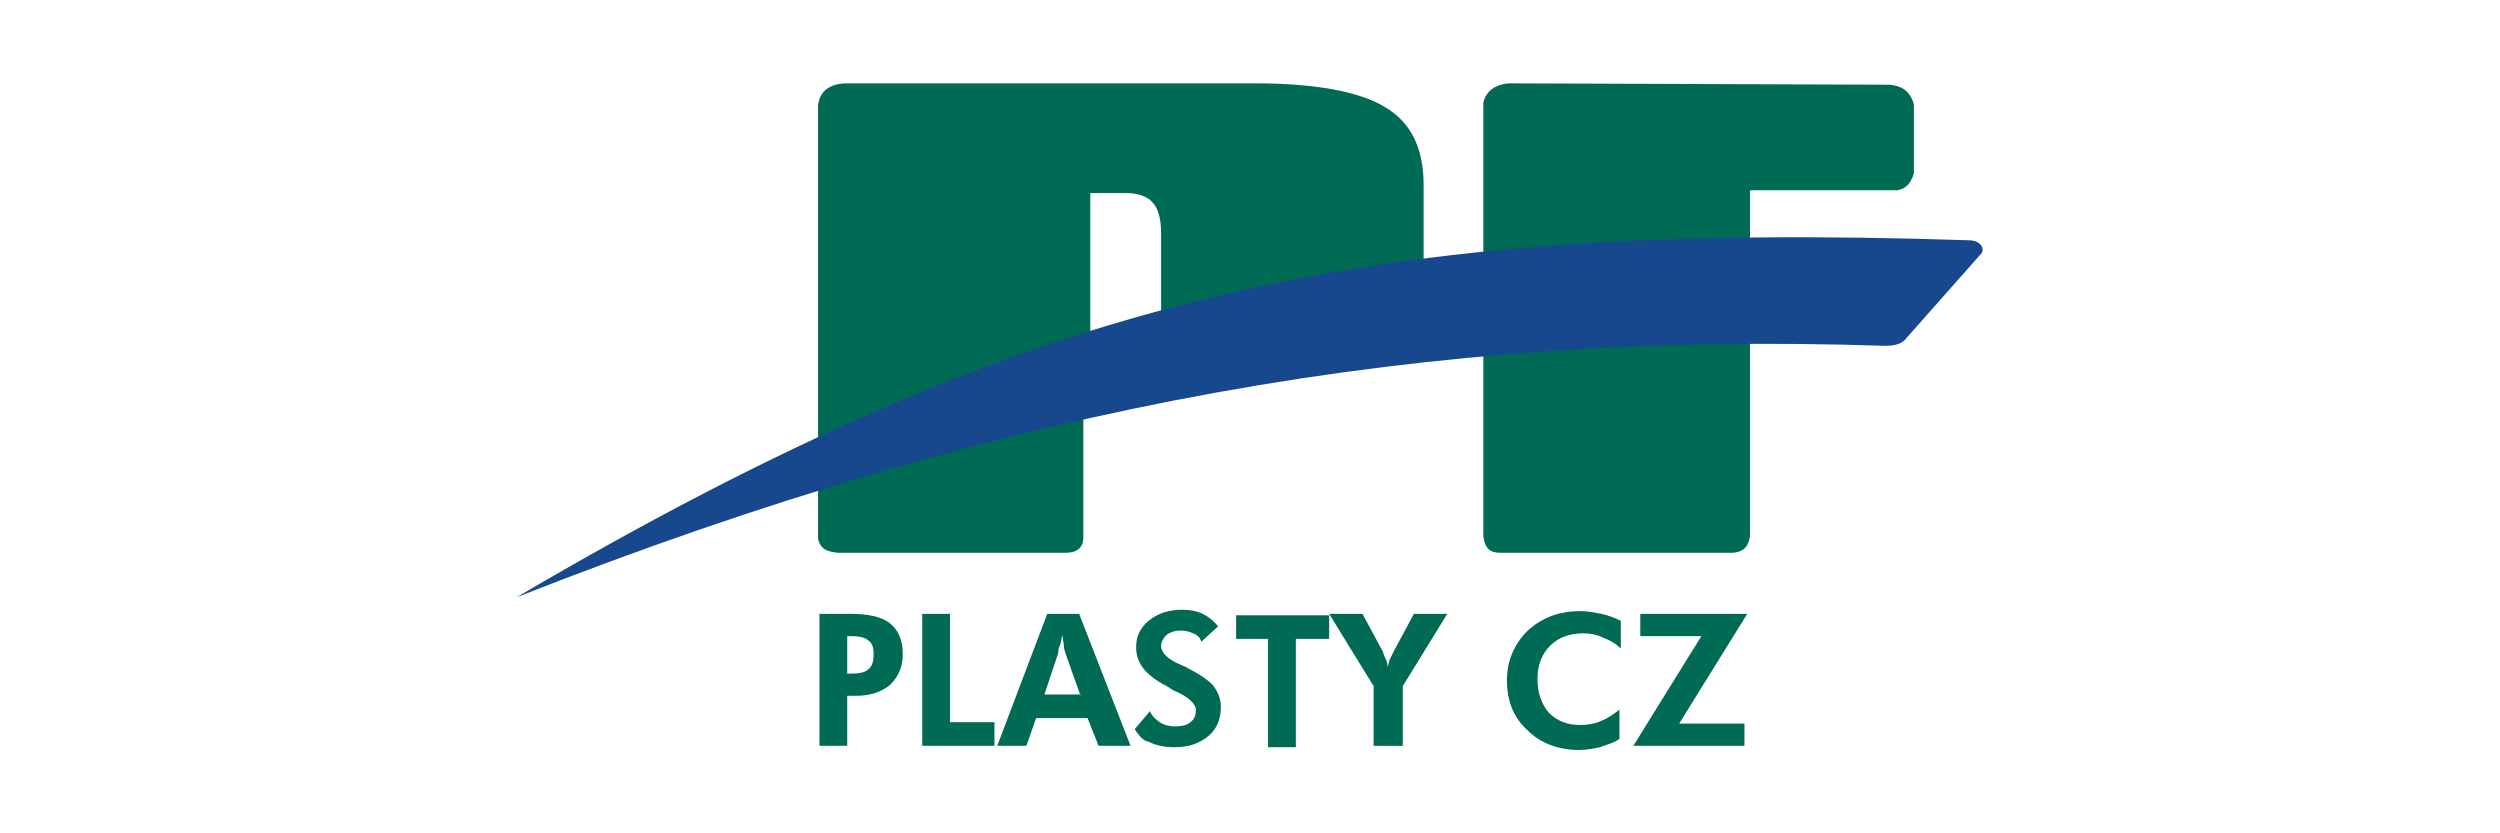
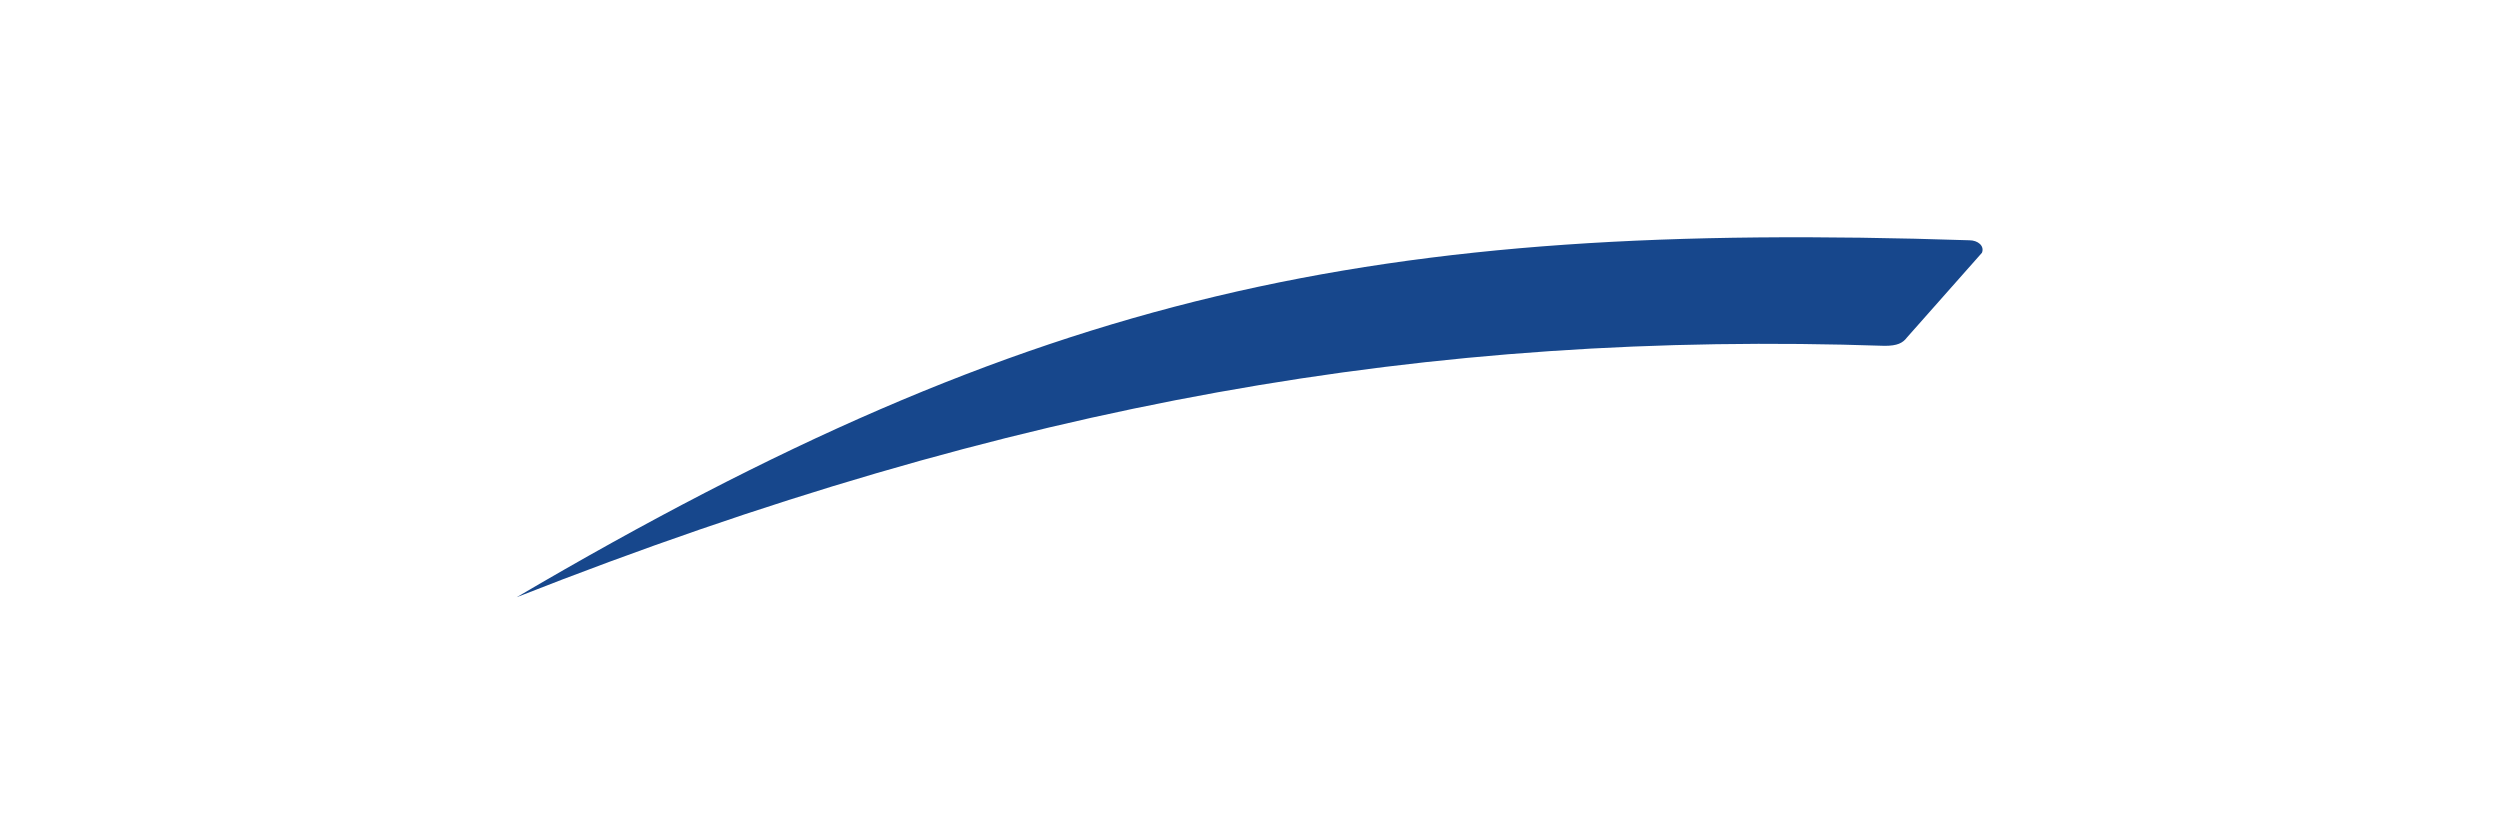
<svg xmlns="http://www.w3.org/2000/svg" version="1.1" id="Vrstva_1" x="0px" y="0px" viewBox="0 0 180 60" style="enable-background:new 0 0 180 60;" xml:space="preserve">
  <style type="text/css">
	.st0{fill-rule:evenodd;clip-rule:evenodd;fill:#006B54;}
	.st1{fill-rule:evenodd;clip-rule:evenodd;fill:#17478C;}
</style>
  <g>
-     <path class="st0" d="M106.8,38.6V7.4c0.2-0.9,0.9-1.3,1.8-1.4l27.5,0.1c0.8,0.1,1.4,0.4,1.7,1.4l0,5c-0.3,0.9-0.7,1.1-1.2,1.2H126   v24.9c-0.1,0.6-0.3,1.1-1.2,1.2H108C107.3,39.8,106.9,39.5,106.8,38.6" />
-     <path class="st0" d="M81.1,13.9h-2.6V25H81c1,0,1.6-0.2,2-0.6c0.4-0.4,0.6-1.2,0.6-2.2v-5.4c0-1-0.2-1.8-0.6-2.2   C82.7,14.2,82,13.9,81.1,13.9 M58.9,38.8l0-31.2c0.1-1,0.8-1.6,2.1-1.6h29.4c4.3,0,7.5,0.6,9.3,1.7c1.9,1.1,2.8,3,2.8,5.6v9.3   c0,1.6-10,3-12.2,3.4l-12.3,2.4v10.3c0,0.6-0.3,1.1-1.3,1.1H60.3C59.6,39.7,59.1,39.6,58.9,38.8z" />
    <path class="st1" d="M142.7,18.2l-5.4,6.1c-0.3,0.4-0.7,0.6-1.6,0.6c-32.6-1.1-62.7,4-98.5,18.1c37.6-22.1,61.8-27.1,104.6-25.7   C142.4,17.3,142.9,17.7,142.7,18.2" />
-     <path class="st0" d="M125.6,53.7h-8l4.9-7.9h-4.4v-1.6h7.7l-4.9,7.9h4.7V53.7z M116.7,46.7c-0.4-0.4-0.8-0.6-1.3-0.8   c-0.4-0.2-0.9-0.3-1.4-0.3c-1,0-1.8,0.3-2.4,0.9c-0.6,0.6-0.9,1.4-0.9,2.4c0,1,0.3,1.8,0.8,2.4c0.6,0.6,1.3,0.9,2.3,0.9   c0.5,0,1.1-0.1,1.5-0.3c0.5-0.2,0.9-0.5,1.3-0.8l0,2.1c-0.4,0.3-0.9,0.4-1.4,0.6c-0.5,0.1-1,0.2-1.5,0.2c-1.5,0-2.8-0.5-3.7-1.4   c-1-0.9-1.5-2.1-1.5-3.6c0-1.4,0.5-2.6,1.5-3.6c1-0.9,2.2-1.4,3.8-1.4c0.5,0,1,0.1,1.5,0.2c0.5,0.1,1,0.3,1.4,0.5L116.7,46.7z    M98.9,53.7v-4.3l-3.2-5.2h2.4l1.4,2.6c0.1,0.1,0.1,0.3,0.2,0.5c0.1,0.2,0.2,0.4,0.2,0.7c0.1-0.2,0.1-0.4,0.2-0.6   c0.1-0.2,0.2-0.4,0.3-0.6l1.4-2.6h2.4l-3.2,5.2v4.3H98.9z M93.3,46v7.8h-2V46H89v-1.7h6.7V46H93.3z M81.7,52.5l1.1-1.3   c0.1,0.3,0.4,0.6,0.7,0.8c0.3,0.2,0.7,0.3,1.1,0.3c0.5,0,0.9-0.1,1.1-0.3c0.3-0.2,0.4-0.5,0.4-0.9c0-0.4-0.5-0.9-1.4-1.3   c-0.3-0.1-0.5-0.3-0.7-0.4c-0.8-0.4-1.4-0.9-1.7-1.3c-0.3-0.4-0.5-0.9-0.5-1.5c0-0.8,0.3-1.4,0.9-1.9c0.6-0.5,1.4-0.8,2.4-0.8   c0.6,0,1.1,0.1,1.5,0.3c0.4,0.2,0.8,0.5,1.1,0.9l-1.2,1.1c-0.1-0.3-0.3-0.5-0.6-0.6c-0.2-0.1-0.5-0.2-0.9-0.2c-0.4,0-0.7,0.1-1,0.3   c-0.2,0.2-0.4,0.5-0.4,0.8c0,0.5,0.5,1,1.5,1.4c0.2,0.1,0.3,0.1,0.4,0.2c0.8,0.4,1.4,0.8,1.8,1.2c0.4,0.5,0.6,1,0.6,1.6   c0,0.9-0.3,1.6-0.9,2.1c-0.6,0.5-1.4,0.8-2.4,0.8c-0.7,0-1.3-0.1-1.9-0.4C82.4,53.4,82,53,81.7,52.5z M71.8,53.7l3.6-9.5h2.3   l3.7,9.5h-2.3l-0.8-2h-3.7l-0.7,2H71.8z M77.8,50.1l-1.1-3.1c0-0.1-0.1-0.2-0.1-0.5c0-0.2-0.1-0.5-0.1-0.8   c-0.1,0.3-0.1,0.6-0.2,0.8c-0.1,0.2-0.1,0.4-0.1,0.5l-1,3H77.8z M66.4,53.7v-9.5h2V52h3.2v1.7H66.4z M59,53.7v-9.5h2.3   c1.2,0,2.2,0.2,2.8,0.7c0.6,0.5,0.9,1.2,0.9,2.2c0,0.9-0.3,1.6-0.9,2.2c-0.6,0.5-1.4,0.8-2.5,0.8H61v3.6H59z M61,48.5h0.3   c0.6,0,1-0.1,1.2-0.3c0.3-0.2,0.4-0.6,0.4-1.1c0-0.5-0.1-0.8-0.4-1c-0.2-0.2-0.7-0.3-1.2-0.3H61V48.5z" />
  </g>
</svg>